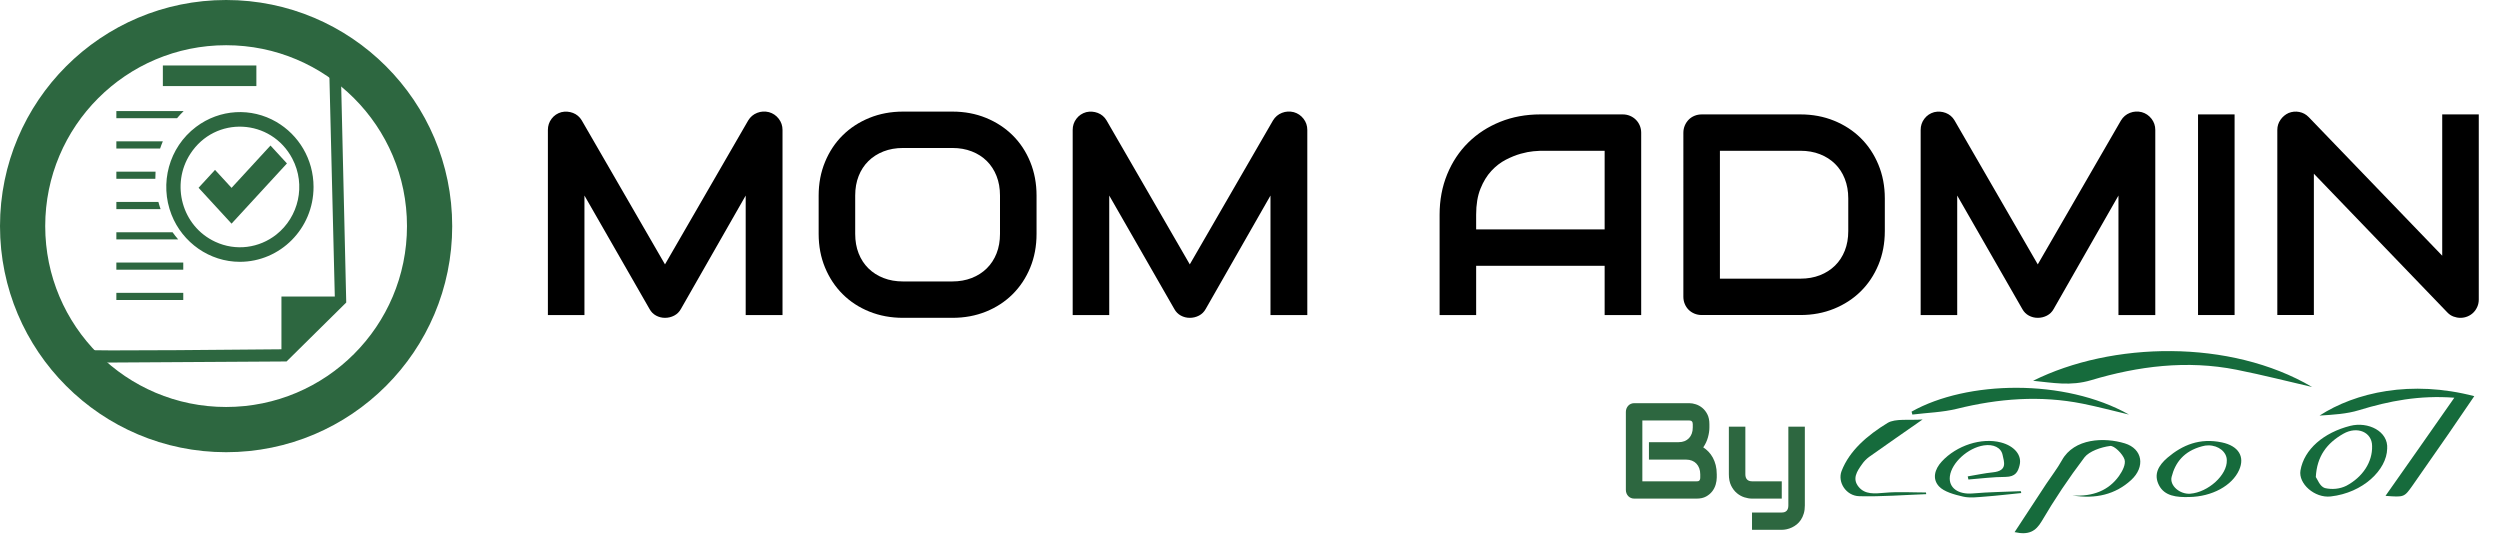
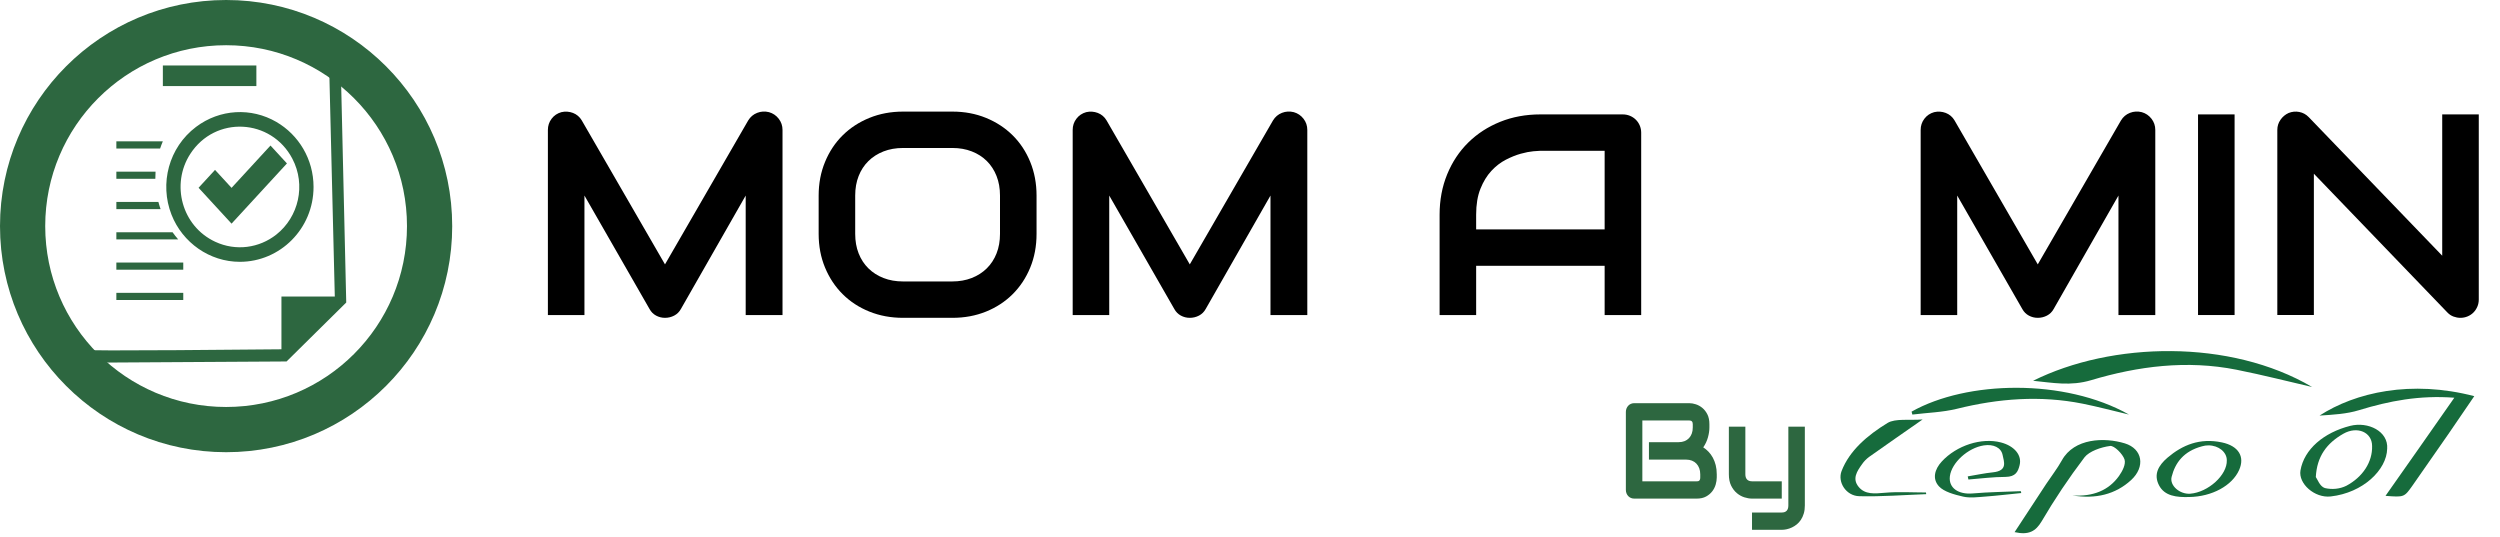
<svg xmlns="http://www.w3.org/2000/svg" id="uuid-6f97d7f0-9a40-4558-b30e-511e17b8a234" viewBox="0 0 548.489 117.917">
  <defs>
    <style>.uuid-0f5b3f8a-9d22-4e4c-9a9d-834987ea38cb{fill:#166b3c;}.uuid-30f180c3-68b3-4cae-ac03-81ad91adce7e,.uuid-8ee08f0e-9285-4aa5-8192-dd46be13ce4f{fill:#2d6740;}.uuid-8ee08f0e-9285-4aa5-8192-dd46be13ce4f{fill-rule:evenodd;}</style>
  </defs>
  <g id="uuid-f668f210-85f0-494b-ad8f-385fa7b08ace">
    <g id="uuid-cb33c817-0c0c-49fd-ab0c-aeed6ef231d2">
      <g>
        <path d="M171.682,69.117h-8.081v-26.214l-14.219,24.894c-.35,.634-.838,1.116-1.465,1.442-.627,.327-1.301,.491-2.021,.491-.699,0-1.352-.164-1.958-.491-.606-.327-1.084-.808-1.434-1.442l-14.28-24.894v26.214h-8.019V28.506c0-.92,.272-1.739,.817-2.456,.544-.716,1.259-1.197,2.144-1.442,.432-.103,.864-.138,1.295-.107s.848,.123,1.249,.276c.401,.154,.766,.369,1.095,.645,.329,.276,.606,.609,.833,.998l18.259,31.585,18.259-31.585c.473-.778,1.125-1.33,1.958-1.658,.833-.327,1.701-.378,2.606-.153,.864,.246,1.573,.727,2.128,1.442,.555,.717,.833,1.535,.833,2.456v40.61Z" />
        <path d="M227.415,51.313c0,2.681-.462,5.146-1.388,7.397-.925,2.251-2.211,4.195-3.855,5.832-1.646,1.638-3.593,2.912-5.845,3.822s-4.704,1.366-7.356,1.366h-10.857c-2.652,0-5.11-.456-7.371-1.366-2.262-.91-4.215-2.184-5.86-3.822-1.646-1.637-2.936-3.581-3.871-5.832-.936-2.251-1.403-4.717-1.403-7.397v-8.411c0-2.66,.467-5.121,1.403-7.382,.935-2.261,2.225-4.205,3.871-5.832,1.645-1.627,3.598-2.901,5.86-3.822,2.261-.921,4.719-1.381,7.371-1.381h10.857c2.652,0,5.104,.46,7.356,1.381s4.199,2.195,5.845,3.822c1.645,1.627,2.93,3.571,3.855,5.832,.925,2.261,1.388,4.722,1.388,7.382v8.411Zm-8.019-8.411c0-1.576-.252-3.003-.756-4.282-.504-1.278-1.213-2.374-2.128-3.284-.915-.911-2.016-1.616-3.3-2.118-1.285-.501-2.699-.752-4.241-.752h-10.857c-1.562,0-2.987,.251-4.271,.752-1.285,.502-2.391,1.208-3.316,2.118s-1.64,2.006-2.144,3.284c-.504,1.279-.755,2.707-.755,4.282v8.411c0,1.576,.251,3.003,.755,4.282,.504,1.279,1.218,2.374,2.144,3.285s2.031,1.617,3.316,2.118c1.285,.502,2.709,.752,4.271,.752h10.795c1.562,0,2.987-.25,4.272-.752,1.285-.501,2.39-1.207,3.315-2.118s1.64-2.005,2.144-3.285c.504-1.278,.756-2.706,.756-4.282v-8.411Z" />
        <path d="M286.818,69.117h-8.08v-26.214l-14.219,24.894c-.35,.634-.838,1.116-1.465,1.442-.627,.327-1.301,.491-2.021,.491-.699,0-1.352-.164-1.958-.491-.606-.327-1.084-.808-1.434-1.442l-14.28-24.894v26.214h-8.019V28.506c0-.92,.272-1.739,.817-2.456,.544-.716,1.259-1.197,2.144-1.442,.432-.103,.864-.138,1.295-.107s.848,.123,1.249,.276c.401,.154,.766,.369,1.095,.645,.329,.276,.606,.609,.833,.998l18.259,31.585,18.259-31.585c.473-.778,1.125-1.33,1.958-1.658,.832-.327,1.701-.378,2.605-.153,.865,.246,1.574,.727,2.129,1.442,.555,.717,.832,1.535,.832,2.456v40.61Z" />
        <path d="M360.07,69.117h-8.019v-10.805h-28.19v10.805h-8.02v-22.009c0-3.212,.556-6.169,1.666-8.871,1.11-2.701,2.652-5.023,4.626-6.968,1.975-1.944,4.308-3.458,7.002-4.543,2.693-1.084,5.633-1.626,8.82-1.626h18.074c.556,0,1.079,.103,1.573,.307,.493,.205,.925,.491,1.295,.859,.37,.369,.658,.798,.864,1.29,.205,.491,.308,1.013,.308,1.565v39.996Zm-36.209-18.786h28.19v-17.251h-14.096c-.246,0-.766,.036-1.558,.107-.791,.072-1.707,.251-2.744,.537-1.039,.287-2.134,.727-3.285,1.32-1.152,.594-2.211,1.412-3.177,2.456-.967,1.043-1.764,2.348-2.391,3.914s-.94,3.464-.94,5.694v3.223Z" />
-         <path d="M413.52,50.699c0,2.681-.468,5.147-1.403,7.398s-2.226,4.19-3.87,5.816c-1.646,1.627-3.599,2.901-5.86,3.822-2.263,.921-4.719,1.381-7.371,1.381h-21.652c-.575,0-1.11-.102-1.604-.307-.493-.204-.921-.486-1.28-.844s-.643-.783-.848-1.274c-.206-.491-.309-1.023-.309-1.596V29.121c0-.553,.103-1.074,.309-1.565,.205-.491,.488-.921,.848-1.29,.359-.368,.787-.654,1.28-.859,.493-.204,1.028-.307,1.604-.307h21.652c2.652,0,5.108,.46,7.371,1.381,2.262,.921,4.215,2.195,5.86,3.822,1.645,1.627,2.935,3.571,3.87,5.832,.936,2.262,1.403,4.723,1.403,7.382v7.183Zm-8.019-7.183c0-1.555-.252-2.978-.756-4.267s-1.219-2.389-2.144-3.3c-.926-.91-2.031-1.616-3.315-2.118-1.285-.501-2.71-.752-4.271-.752h-17.674v28.056h17.674c1.562,0,2.986-.25,4.271-.752,1.284-.501,2.39-1.207,3.315-2.118,.925-.91,1.64-2.005,2.144-3.284,.504-1.279,.756-2.706,.756-4.282v-7.183Z" />
        <path d="M472.862,69.117h-8.081v-26.214l-14.218,24.894c-.351,.634-.839,1.116-1.466,1.442-.627,.327-1.301,.491-2.02,.491-.699,0-1.353-.164-1.959-.491-.606-.327-1.085-.808-1.434-1.442l-14.28-24.894v26.214h-8.02V28.506c0-.92,.272-1.739,.817-2.456,.545-.716,1.259-1.197,2.144-1.442,.432-.103,.863-.138,1.296-.107,.432,.031,.848,.123,1.249,.276,.4,.154,.766,.369,1.095,.645,.328,.276,.606,.609,.833,.998l18.259,31.585,18.259-31.585c.473-.778,1.126-1.33,1.958-1.658,.833-.327,1.701-.378,2.606-.153,.864,.246,1.573,.727,2.128,1.442,.556,.717,.833,1.535,.833,2.456v40.61Z" />
        <path d="M490.258,69.117h-8.02V25.1h8.02v44.017Z" />
        <path d="M543.832,65.71c0,.573-.108,1.105-.324,1.596s-.504,.916-.863,1.274c-.36,.358-.787,.639-1.28,.844-.493,.204-1.018,.307-1.573,.307-.493,0-.992-.092-1.496-.276-.504-.185-.951-.481-1.341-.891l-29.301-30.45v31.002h-8.02V28.506c0-.818,.231-1.56,.694-2.225,.462-.665,1.053-1.161,1.773-1.489,.76-.307,1.542-.384,2.344-.23,.802,.154,1.49,.527,2.066,1.121l29.301,30.419V25.1h8.02v40.61Z" />
      </g>
      <g>
        <g>
          <path class="uuid-8ee08f0e-9285-4aa5-8192-dd46be13ce4f" d="M99.213,49.606c0,27.397-22.209,49.606-49.606,49.606S0,77.003,0,49.606,22.209,0,49.606,0s49.606,22.209,49.606,49.606ZM49.606,9.921C27.689,9.921,9.921,27.689,9.921,49.606s17.768,39.685,39.685,39.685,39.685-17.768,39.685-39.685S71.524,9.921,49.606,9.921Z" />
          <g>
            <path class="uuid-30f180c3-68b3-4cae-ac03-81ad91adce7e" d="M21.826,79.555l41.047-.251,13.091-12.933-1.244-53.451c-.808,.537-1.644,1.013-2.509,1.431,0,.192,1.244,50.59,1.244,50.715h-11.707v11.565c-.402,0-46.805,.483-41.616,.1" />
            <rect class="uuid-30f180c3-68b3-4cae-ac03-81ad91adce7e" x="25.528" y="64.249" width="14.68" height="1.57" />
            <rect class="uuid-30f180c3-68b3-4cae-ac03-81ad91adce7e" x="25.528" y="57.602" width="14.68" height="1.57" />
            <path class="uuid-30f180c3-68b3-4cae-ac03-81ad91adce7e" d="M25.528,50.954v1.57h13.563c-.436-.504-.848-1.028-1.233-1.57h-12.33Z" />
            <path class="uuid-30f180c3-68b3-4cae-ac03-81ad91adce7e" d="M25.528,45.876h9.702c-.181-.516-.34-1.04-.479-1.57h-9.222v1.57Z" />
            <path class="uuid-30f180c3-68b3-4cae-ac03-81ad91adce7e" d="M25.528,37.659v1.57h8.552c-.004-.524,.012-1.047,.048-1.57h-8.6Z" />
            <path class="uuid-30f180c3-68b3-4cae-ac03-81ad91adce7e" d="M25.528,32.581h9.6c.177-.532,.376-1.055,.596-1.57h-10.196v1.57Z" />
-             <path class="uuid-30f180c3-68b3-4cae-ac03-81ad91adce7e" d="M40.296,24.364h-14.768v1.57h13.315c.457-.547,.942-1.071,1.453-1.57Z" />
            <path class="uuid-30f180c3-68b3-4cae-ac03-81ad91adce7e" d="M60.63,26.747c-5.507-3.197-12.397-2.847-17.621,1.094-5.977,4.51-8.056,12.427-5.384,19.251,2.411,6.158,8.374,10.349,14.993,10.349,8.838,0,16.172-7.27,16.172-16.426,0-6.103-3.27-11.428-8.161-14.267Zm0,24.711c-3.75,2.963-8.871,3.697-13.414,1.582-7.356-3.424-9.761-12.62-5.485-19.251,5.473-8.488,17.77-7.815,22.405,1.019,3.044,5.8,1.367,12.799-3.506,16.65Z" />
            <path class="uuid-30f180c3-68b3-4cae-ac03-81ad91adce7e" d="M59.344,31.931c-.604,.656,.337-.368-8.542,9.285-3.495-3.8-3.005-3.267-3.626-3.942-3.669,3.989-2.874,3.124-3.611,3.926,.711,.773,6.361,6.915,7.237,7.868,.326-.354,11.826-12.857,12.152-13.211-.064-.07-3.547-3.856-3.611-3.925Z" />
          </g>
        </g>
        <rect class="uuid-30f180c3-68b3-4cae-ac03-81ad91adce7e" x="35.73" y="14.366" width="20.518" height="4.518" />
      </g>
      <g id="uuid-f92dab8e-2734-45ed-a26d-ac6ead17eefd">
        <g id="uuid-b8c5abad-5054-4cf3-8b69-3d7046d6f32c">
          <path class="uuid-0f5b3f8a-9d22-4e4c-9a9d-834987ea38cb" d="M507.271,84.905c-5.081-1.169-10.795-2.636-16.57-3.785-10.911-2.169-21.639-.786-31.912,2.288-4.523,1.353-8.457,.557-12.74,.134,17.22-8.59,43.216-9.231,61.222,1.363Z" />
          <path class="uuid-0f5b3f8a-9d22-4e4c-9a9d-834987ea38cb" d="M538.471,87.258c-7.64-.582-14.324,.711-20.921,2.736-2.7,.836-5.72,.995-8.653,1.184,7.874-5.098,20.117-7.873,33.949-4.262-1.921,2.815-3.793,5.581-5.695,8.331-2.627,3.793-5.265,7.582-7.917,11.365-1.767,2.487-1.798,2.487-5.867,2.178l7.512-10.689,7.591-10.843Z" />
          <path class="uuid-0f5b3f8a-9d22-4e4c-9a9d-834987ea38cb" d="M454.665,108.695c4.541,.313,7.978-1.124,10.218-4.243,.767-1.084,1.559-2.586,1.227-3.656-.393-1.194-2.258-3.069-3.154-2.954-2.025,.259-4.603,1.179-5.621,2.487-3.451,4.552-6.597,9.25-9.426,14.076-1.289,2.159-2.811,3.039-5.916,2.343,2.314-3.531,4.609-7.043,6.916-10.544,1.148-1.736,2.455-3.407,3.455-5.203,2.694-4.899,9.365-5.088,13.808-3.73,3.909,1.194,4.554,5.153,1.381,8.057-3.406,3.128-7.751,4.213-12.888,3.367Z" />
          <path class="uuid-0f5b3f8a-9d22-4e4c-9a9d-834987ea38cb" d="M419.39,90.312c12.127-6.849,33.575-7.316,47.702,.642-3.682-.87-6.879-1.731-10.157-2.387-9.322-1.86-18.478-1.139-27.616,1.124-3.105,.766-6.499,.86-9.752,1.263l-.178-.642Z" />
          <path class="uuid-0f5b3f8a-9d22-4e4c-9a9d-834987ea38cb" d="M523.736,98.444c-.098,4.636-5.296,9.679-12.39,10.475-3.529,.398-7.131-2.815-6.634-5.705,.804-4.67,5.124-8.316,10.93-9.788,3.903-.98,8.371,1.184,8.095,5.018Zm-15.655,6.217c.356,.472,.871,2.064,1.988,2.417,1.584,.378,3.29,.197,4.701-.497,3.617-1.924,5.756-5.223,5.658-8.729,0-3.034-3.24-4.437-6.309-2.691-3.621,2.064-5.799,4.939-6.039,9.5h0Z" />
          <path class="uuid-0f5b3f8a-9d22-4e4c-9a9d-834987ea38cb" d="M422.606,108.416c-4.91,.179-9.819,.572-14.698,.448-2.884-.075-4.811-3.079-3.872-5.526,1.731-4.476,5.652-7.839,10.089-10.544,1.688-1.03,4.805-.532,7.69-.766-4.228,2.954-8.015,5.571-11.758,8.227-.595,.446-1.1,.965-1.497,1.537-1.148,1.597-2.252,3.238-.779,5.028,1.399,1.701,3.461,1.492,5.726,1.293,2.976-.269,6.02-.065,9.034-.065l.068,.368Z" />
          <path class="uuid-0f5b3f8a-9d22-4e4c-9a9d-834987ea38cb" d="M443.453,108.172c-2.639,.264-5.265,.577-7.91,.776-1.62,.119-3.369,.358-4.873,0-1.896-.433-4.167-1.059-5.259-2.233-1.522-1.636-.982-3.75,.614-5.471,3.253-3.526,8.727-5.287,12.973-4.173,2.976,.781,4.689,2.835,4.075,5.073-.338,1.298-.816,2.462-3.068,2.487-2.713,0-5.431,.363-8.144,.572l-.147-.686c1.841-.303,3.682-.701,5.523-.89,3.32-.338,2.412-2.367,2.13-3.795-.325-1.646-2.025-2.432-4.112-2.114-3.529,.537-7.07,3.81-7.456,6.749-.338,2.566,1.841,4.073,5.032,3.79,3.492-.308,7.021-.343,10.531-.497l.092,.413Z" />
          <path class="uuid-0f5b3f8a-9d22-4e4c-9a9d-834987ea38cb" d="M480.299,109.043c-2.774,.08-5.4-.199-6.628-2.586s-.123-4.347,1.884-6.058c3.246-2.76,7.07-4.367,11.918-3.337,3.682,.776,5.081,3.148,3.78,6.058-1.54,3.452-5.977,5.849-10.954,5.924Zm8.254-8.057c.004-1.805-1.798-3.27-4.025-3.274-.482-.001-.961,.069-1.413,.205-4.007,1.069-5.891,3.596-6.671,6.705-.485,1.935,1.841,3.86,4.069,3.695,3.958-.303,8.15-4.113,8.039-7.326v-.005Z" />
        </g>
      </g>
      <g>
        <path class="uuid-30f180c3-68b3-4cae-ac03-81ad91adce7e" d="M376.646,104.792c0,.468-.076,.969-.229,1.504s-.403,1.031-.751,1.489c-.349,.457-.801,.839-1.357,1.146s-1.238,.46-2.045,.46h-13.734c-.26,0-.501-.049-.724-.146-.223-.098-.416-.231-.578-.401-.162-.171-.29-.373-.383-.606s-.139-.486-.139-.759v-17.111c0-.263,.046-.511,.139-.745,.093-.233,.221-.438,.383-.613,.162-.175,.355-.312,.578-.409,.223-.097,.464-.146,.724-.146h12.106c.445,0,.923,.083,1.433,.249,.511,.166,.986,.431,1.427,.795,.44,.365,.807,.839,1.1,1.423,.292,.584,.438,1.299,.438,2.146v.715c0,.671-.106,1.394-.319,2.168-.214,.773-.557,1.506-1.03,2.197,.408,.263,.791,.579,1.148,.949,.356,.37,.67,.798,.939,1.285,.269,.487,.481,1.037,.64,1.65,.157,.613,.236,1.289,.236,2.029v.729Zm-3.618-.729c0-.497-.074-.942-.223-1.336-.148-.395-.356-.732-.626-1.015-.269-.282-.594-.499-.974-.65-.381-.15-.808-.226-1.28-.226h-8.154v-3.826h6.526c.473,0,.899-.075,1.28-.226,.38-.151,.704-.367,.974-.65,.269-.282,.476-.62,.619-1.015,.144-.394,.216-.839,.216-1.335v-.715c0-.545-.25-.818-.751-.818h-10.312v13.344h11.939c.064,0,.144-.005,.236-.015,.093-.009,.176-.038,.25-.087s.14-.132,.195-.248c.056-.117,.083-.277,.083-.482v-.7Z" />
        <path class="uuid-30f180c3-68b3-4cae-ac03-81ad91adce7e" d="M390.91,109.391h-6.526c-.52,0-1.073-.092-1.663-.277-.589-.185-1.139-.489-1.648-.912-.511-.424-.933-.974-1.267-1.649-.334-.677-.501-1.507-.501-2.489v-10.454h3.618v10.454c0,.496,.125,.876,.376,1.139,.25,.263,.621,.394,1.113,.394h6.498v3.796Zm5.065,1.519c0,.652-.079,1.238-.236,1.759-.158,.521-.367,.979-.627,1.373-.26,.394-.561,.729-.904,1.007-.343,.277-.702,.504-1.078,.679-.376,.176-.754,.305-1.134,.388-.381,.082-.742,.124-1.086,.124h-6.526v-3.796h6.526c.482,0,.844-.132,1.086-.395,.241-.263,.361-.643,.361-1.139v-17.3h3.618v17.3Z" />
      </g>
    </g>
  </g>
</svg>